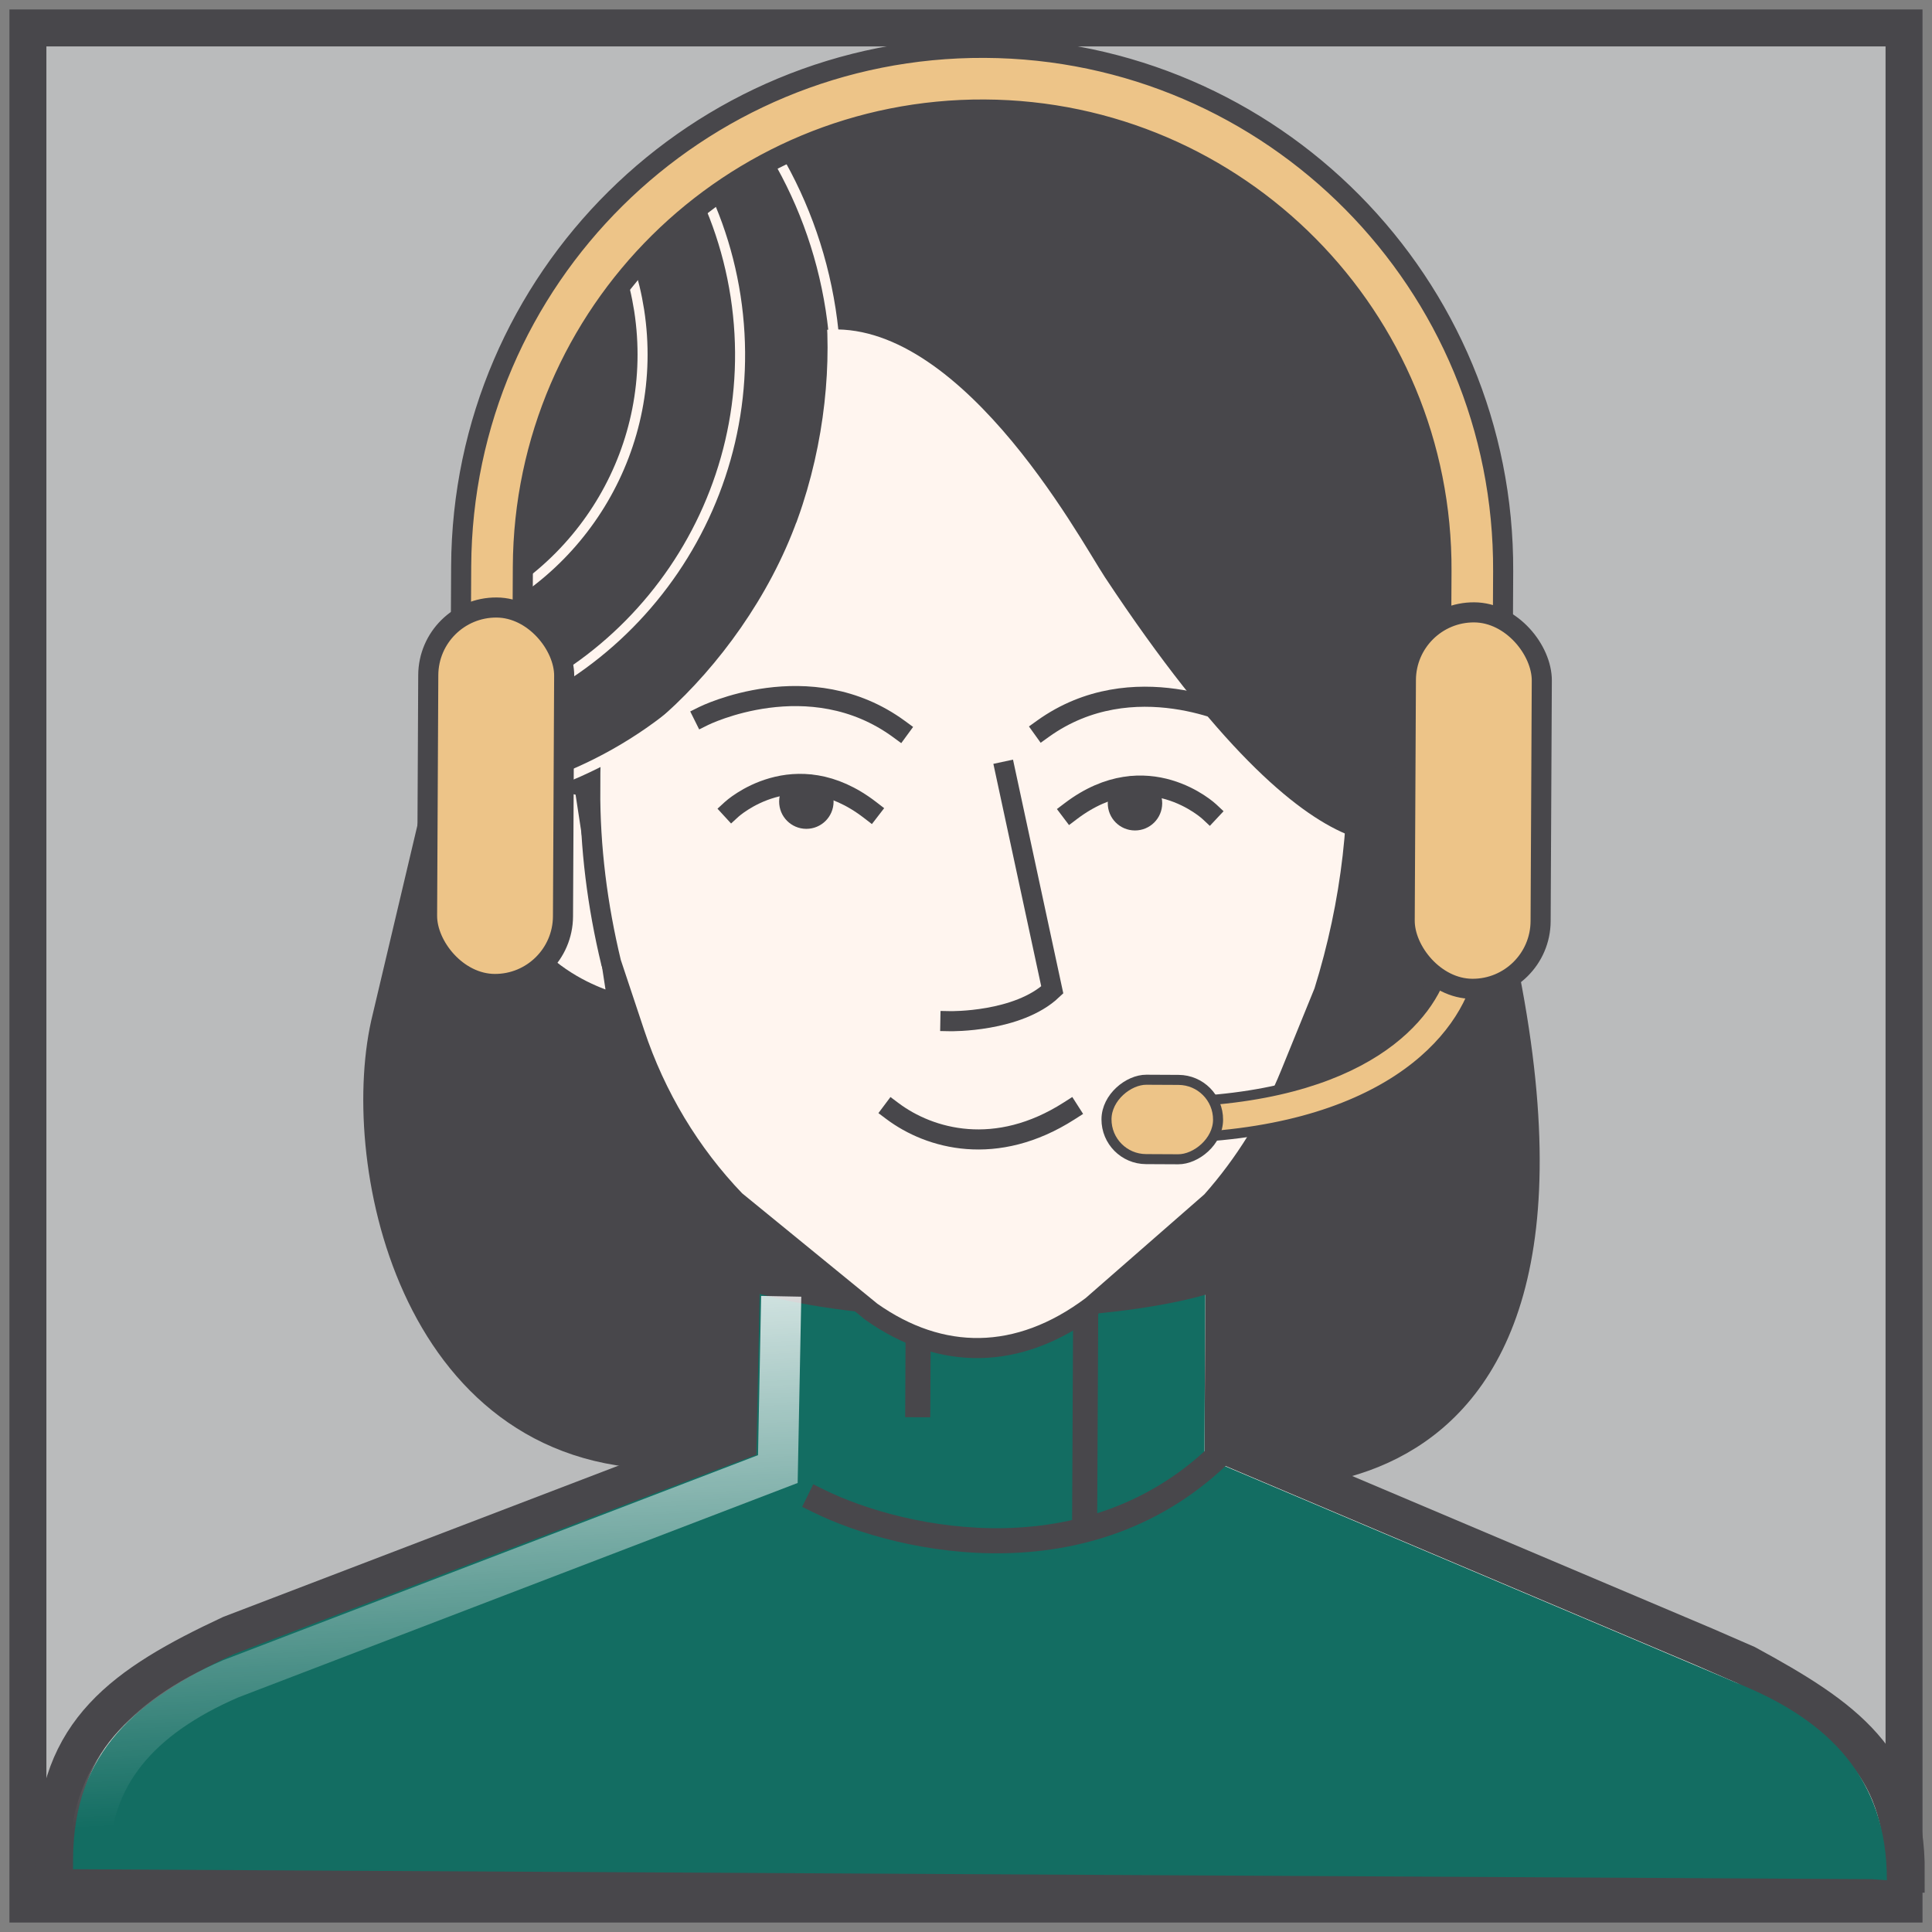
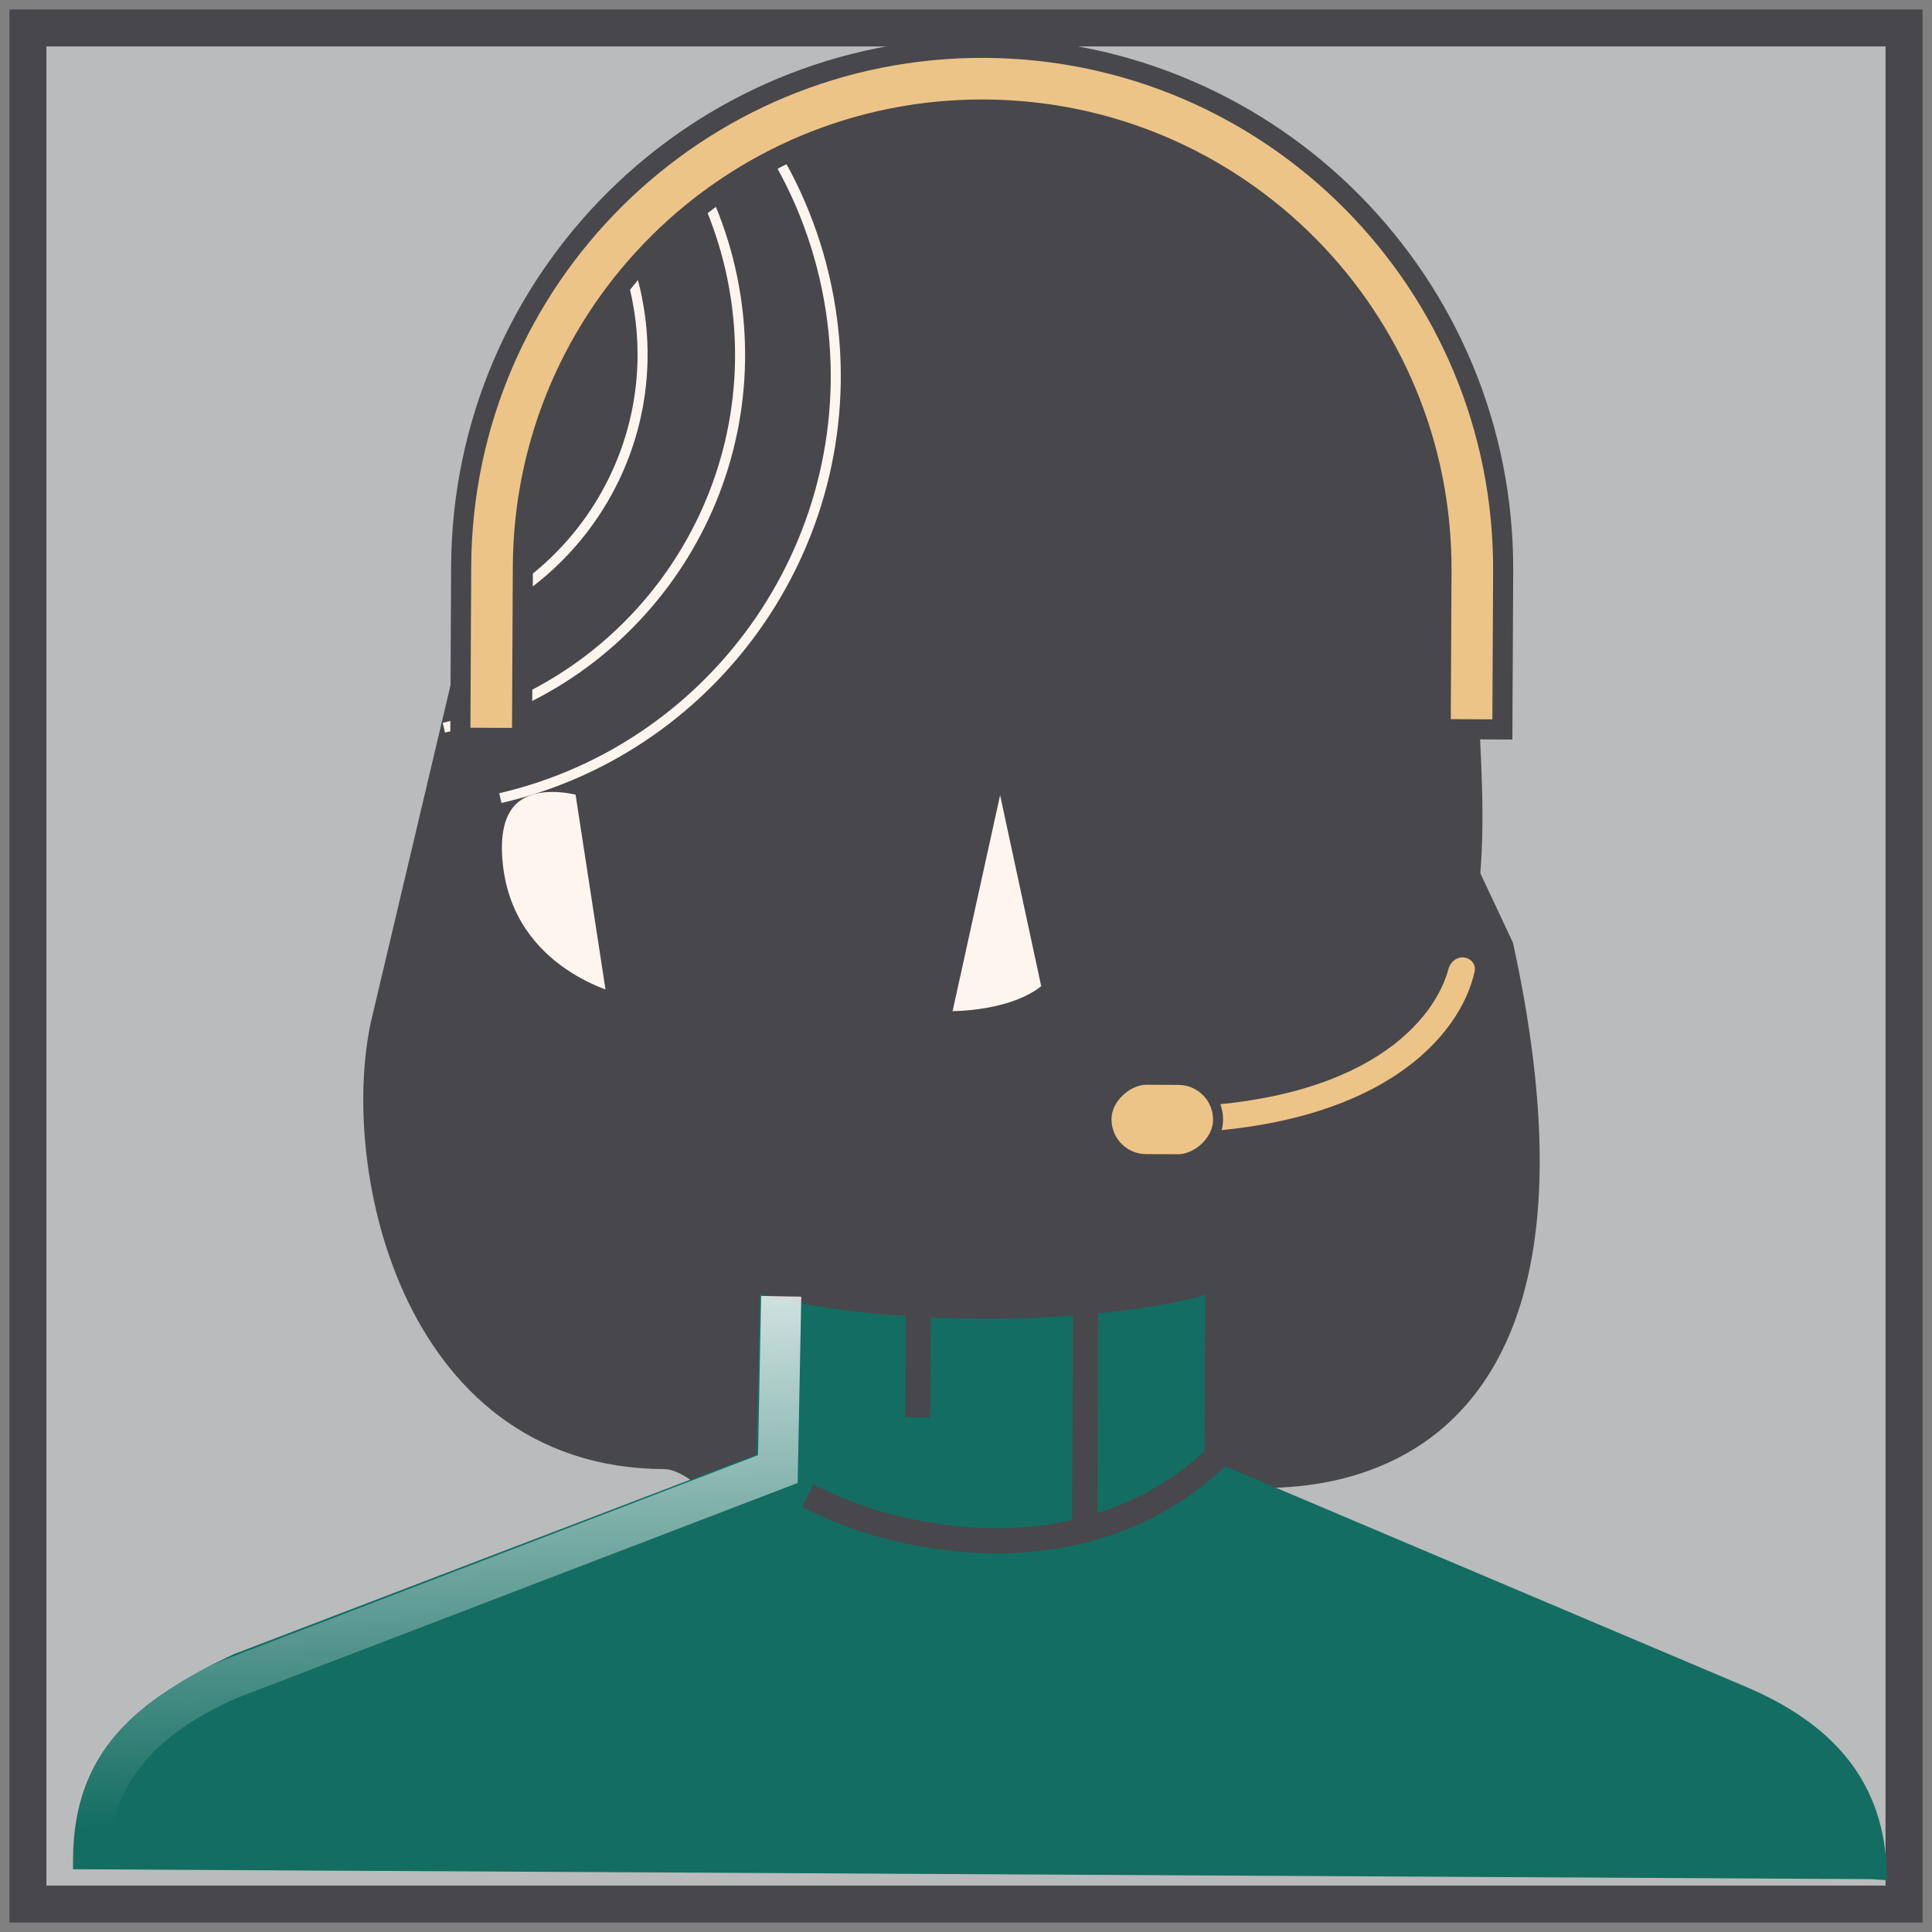
<svg xmlns="http://www.w3.org/2000/svg" width="128" height="128" viewBox="0 0 128 128" fill="none">
  <rect x="0" y="0" width="128" height="128" fill="#808080" stroke="none" />
  <g id="Group 1321317164">
    <g id="Group 1321317163">
      <rect id="Rectangle 34625347" x="1.849" y="1.851" width="124.298" height="124.298" fill="#BABBBC" stroke="#48474B" stroke-width="2.448" />
      <g id="Group 1321315248">
        <g id="Group 1321315246">
          <g id="Group">
            <path id="Vector" d="M79.441 97.134C79.441 97.134 108.192 103.904 99.256 62.797L79.225 20.135L71.457 93.538L79.441 97.134Z" fill="#48474B" stroke="#48474B" stroke-width="2.063" />
            <path id="Vector_2" d="M88.806 74.394L63.592 115.573C57.355 115.542 49.761 96.329 43.988 96.3C27.231 96.218 23.419 76.519 25.701 67.421L34.655 29.558C35.839 24.364 40.243 24.174 45.527 23.444L76.544 7.761C76.544 7.761 96.683 10.862 97.032 49.083C97.463 57.751 97.579 67.011 88.806 74.394Z" fill="#48474B" stroke="#48474B" stroke-width="2.063" />
          </g>
          <path id="Vector_3" d="M64.828 62.587C77.323 62.648 87.512 49.962 87.59 34.243C87.668 18.524 77.604 5.737 65.11 5.675C52.615 5.614 42.425 18.3 42.347 34.019C42.27 49.738 52.333 62.525 64.828 62.587Z" fill="#48474B" stroke="#48474B" stroke-width="2.063" />
-           <path id="Vector_4" d="M112.936 109.123L81.138 95.658L81.199 83.183L49.177 83.025L48.893 95.498L15.305 108.351C8.275 111.641 3.786 114.755 3.747 122.524L3.62 124.135L126.19 124.067C126.227 116.671 122.18 113.856 115.678 110.317L112.936 109.123Z" fill="#FFF5EF" stroke="#48474B" stroke-width="2.661" />
          <path id="Vector_5" d="M115.624 111.735L79.797 96.561L79.862 83.407L50.377 83.33L50.111 96.378C50.02 96.377 15.498 109.588 15.498 109.588C9.024 112.619 4.876 116.008 4.84 123.172L4.837 123.842L124.001 124.498L125.008 124.574C125.041 117.753 121.013 114.018 115.624 111.735Z" fill="#136D62" />
          <path id="Vector_6" d="M61.683 83.825C61.685 83.366 61.315 82.991 60.856 82.989C60.396 82.987 60.022 83.357 60.02 83.817L61.683 83.825ZM60.02 83.817L59.97 93.893L61.633 93.901L61.683 83.825L60.02 83.817Z" fill="#48474B" />
          <path id="Vector_7" d="M72.765 85.9C72.768 85.441 72.397 85.067 71.938 85.064C71.478 85.062 71.104 85.433 71.102 85.892L72.765 85.9ZM71.102 85.892L71.024 101.677L72.687 101.685L72.765 85.9L71.102 85.892Z" fill="#48474B" />
          <path id="Vector 5536" d="M54.625 98.706L53.879 98.339L53.144 99.831L53.89 100.198L54.625 98.706ZM53.89 100.198C56.7 101.583 61.445 103.025 66.643 102.904C71.86 102.781 77.572 101.079 82.195 96.121L80.978 94.986C76.727 99.546 71.48 101.126 66.604 101.241C61.709 101.355 57.227 99.988 54.625 98.706L53.89 100.198Z" fill="#48474B" />
          <path id="Vector_8" d="M64.942 86.327C75.165 86.377 83.461 84.555 83.472 82.257C83.484 79.959 75.206 78.054 64.983 78.004C54.76 77.953 46.463 79.775 46.452 82.074C46.441 84.372 54.719 86.276 64.942 86.327Z" fill="#48474B" stroke="#48474B" stroke-width="2.063" />
          <path id="Vector_9" d="M40.961 66.539C40.961 66.539 33.462 64.88 32.633 57.358C31.804 49.837 38.745 52.099 38.745 52.099L40.961 66.529L40.961 66.539Z" fill="#FFF5EF" stroke="#48474B" stroke-width="1.375" />
-           <path id="Vector_10" d="M39.104 52.261C39.085 56.141 39.58 60.013 40.488 63.776L42.047 68.459C43.437 72.638 45.716 76.427 48.713 79.546L57.726 86.906C62.335 90.163 67.454 90.189 72.339 86.525L80.263 79.601C82.462 77.123 84.239 74.26 85.504 71.143L87.718 65.702C89.54 59.857 90.286 53.684 89.752 47.564C88.713 35.598 83.859 18.676 64.724 18.581C64.724 18.581 39.386 15.705 39.094 52.271L39.104 52.261Z" fill="#FFF5EF" stroke="#48474B" stroke-width="1.331" />
          <g id="Group 1244836050">
            <path id="Vector_11" d="M48.476 53.619C48.476 53.619 52.636 49.8 57.645 53.664" stroke="#48474B" stroke-width="1.331" stroke-linecap="square" />
            <path id="Vector_12" d="M53.415 54.913C52.417 54.908 51.615 54.098 51.62 53.1C51.625 52.102 52.435 51.3 53.433 51.305C54.43 51.31 55.232 52.12 55.227 53.118C55.222 54.115 54.412 54.918 53.415 54.913Z" fill="#48474B" />
          </g>
          <g id="Group 1244836051">
            <path id="Vector_13" d="M80.124 53.776C80.124 53.776 76.002 49.916 70.955 53.731" stroke="#48474B" stroke-width="1.331" stroke-linecap="square" />
            <path id="Vector_14" d="M75.186 55.02C76.184 55.025 76.994 54.223 76.999 53.225C77.004 52.228 76.202 51.418 75.204 51.413C74.207 51.408 73.397 52.21 73.392 53.208C73.387 54.205 74.189 55.015 75.186 55.02Z" fill="#48474B" />
          </g>
          <path id="Vector_15" d="M62.965 67.656C62.965 67.656 67.439 67.738 69.716 65.583L66.604 51.118" fill="#FFF5EF" />
          <path id="Vector_16" d="M62.965 67.656C62.965 67.656 67.439 67.738 69.716 65.583L66.604 51.118" stroke="#48474B" stroke-width="1.331" stroke-linecap="square" />
          <path id="Vector_17" d="M46.622 47.434C46.622 47.434 53.623 43.952 59.566 48.305" stroke="#48474B" stroke-width="1.331" stroke-linecap="square" />
          <path id="Vector_18" d="M82.051 47.539C82.051 47.539 75.085 43.988 69.099 48.282" stroke="#48474B" stroke-width="1.331" stroke-linecap="square" />
          <path id="Vector_19" d="M94.012 54.166C94.012 54.166 88.874 60.045 74.071 37.683C72.401 35.155 64.054 19.516 54.132 20.877L69.645 13.709C69.645 13.709 91.858 31.171 94.012 54.166Z" fill="#48474B" stroke="#48474B" stroke-width="2.063" />
          <path id="Vector_20" d="M51.859 34.066C48.293 43.974 38.691 51.887 34.527 50.385C30.363 48.883 31.944 36.789 35.52 26.882C39.086 16.974 45.367 10.163 49.531 11.665C53.706 13.167 55.435 24.159 51.869 34.056L51.859 34.066Z" fill="#48474B" stroke="#48474B" stroke-width="2.063" />
          <path id="Vector_21" d="M38.184 34.855C38.184 34.855 52.239 33.05 52.839 21.828C53.428 10.606 36.364 23.762 38.184 34.855Z" fill="#48474B" stroke="#48474B" stroke-width="2.063" />
          <path id="Vector_22" d="M51.037 9.697C53.026 12.901 54.419 16.546 55.034 20.509C57.339 35.464 47.656 49.513 33.149 52.877" stroke="#FFF5EF" stroke-width="0.665" />
          <path id="Vector_23" d="M45.524 10.616C47.113 13.315 48.227 16.343 48.735 19.631C50.765 32.841 42.219 45.243 29.407 48.213" stroke="#FFF5EF" stroke-width="0.665" />
          <path id="Vector_24" d="M40.501 14.834C41.389 16.591 42.025 18.509 42.347 20.566C43.733 29.551 38.593 38.031 30.455 41.195" stroke="#FFF5EF" stroke-width="0.665" />
          <path id="Vector_25" d="M6.373 127.168L5.911 123.344C5.939 117.62 9.296 113.823 15.271 111.23L51.534 97.329L51.757 85.883" stroke="url(#paint0_linear_595_9119)" stroke-width="2.661" />
        </g>
        <g id="Group 1321315245">
          <g id="Group 1321315247">
            <g id="Group_2">
              <path id="Vector_26" d="M59.129 73.613C61.601 75.466 65.992 76.702 70.84 73.598" stroke="#48474B" stroke-width="1.331" stroke-linecap="square" />
            </g>
          </g>
        </g>
      </g>
      <g id="Group 1321316093">
        <path id="Vector 5569 (Stroke)" d="M77.116 73.025C76.467 73.033 75.917 73.555 75.914 74.22C75.911 74.882 76.454 75.421 77.115 75.412C91.599 75.237 97.059 68.864 98.025 64.428C98.175 63.739 97.646 63.157 97.001 63.101C96.336 63.043 95.795 63.532 95.641 64.117C94.837 67.167 90.599 72.857 77.116 73.025Z" fill="#EDC488" stroke="#48474B" stroke-width="0.665" />
        <rect id="Rectangle 34625260" x="80.713" y="71.559" width="5.259" height="7.392" rx="2.63" transform="rotate(90.284 80.713 71.559)" fill="#EDC488" stroke="#48474B" stroke-width="0.665" />
        <path id="Ellipse 6611 (Stroke)" d="M33.919 48.892L34.584 48.895L34.588 48.23L34.641 37.536C34.724 20.73 48.415 7.173 65.222 7.256C82.028 7.34 95.585 21.031 95.502 37.837L95.453 47.642L95.45 48.307L96.115 48.311L98.871 48.324L99.537 48.328L99.54 47.662L99.588 37.858C99.683 18.794 84.305 3.264 65.242 3.17C46.179 3.075 30.648 18.453 30.554 37.516L30.501 48.21L30.498 48.875L31.163 48.879L33.919 48.892Z" fill="#EDC488" stroke="#48474B" stroke-width="1.331" />
-         <rect id="Rectangle 34625258" x="28.396" y="40.227" width="9.005" height="24.942" rx="4.502" transform="rotate(0.284 28.396 40.227)" fill="#EDC488" stroke="#48474B" stroke-width="1.331" />
-         <rect id="Rectangle 34625259" x="93.166" y="40.548" width="9.005" height="24.942" rx="4.502" transform="rotate(0.284 93.166 40.548)" fill="#EDC488" stroke="#48474B" stroke-width="1.331" />
      </g>
    </g>
  </g>
  <defs>
    <linearGradient id="paint0_linear_595_9119" x1="38.625" y1="78.038" x2="40.644" y2="119.393" gradientUnits="userSpaceOnUse">
      <stop stop-color="white" />
      <stop offset="1" stop-color="white" stop-opacity="0" />
    </linearGradient>
  </defs>
</svg>